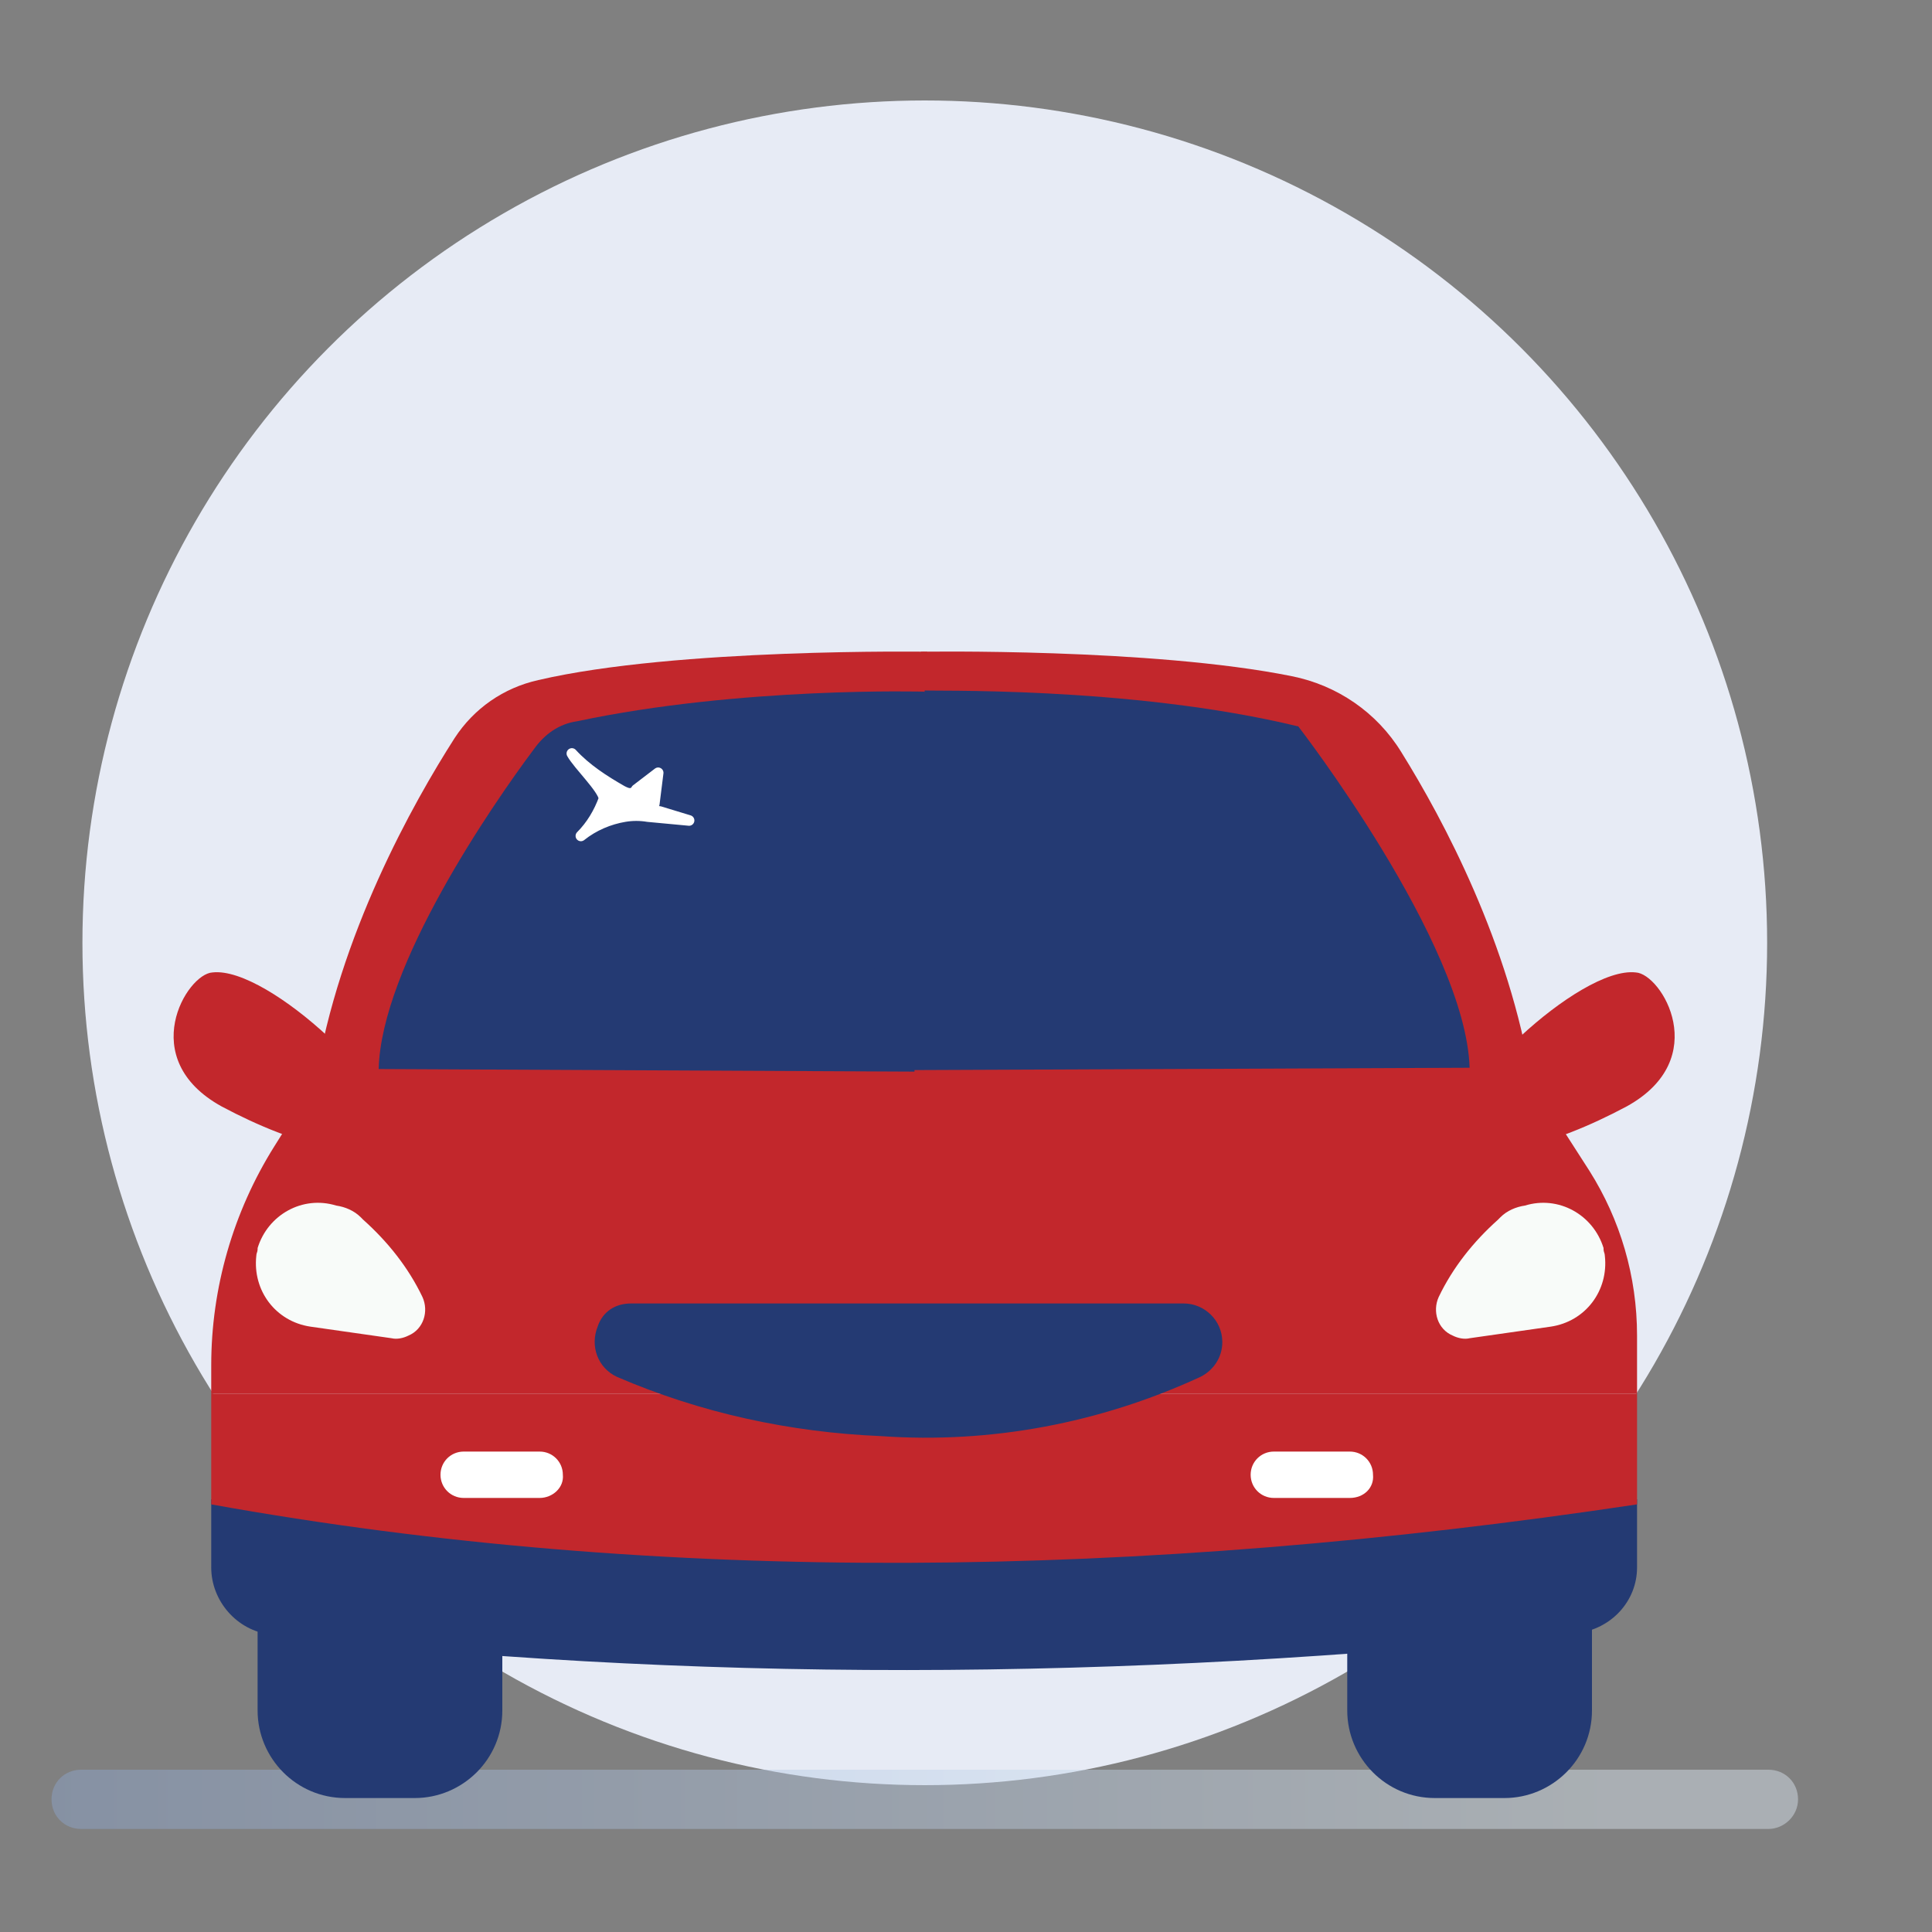
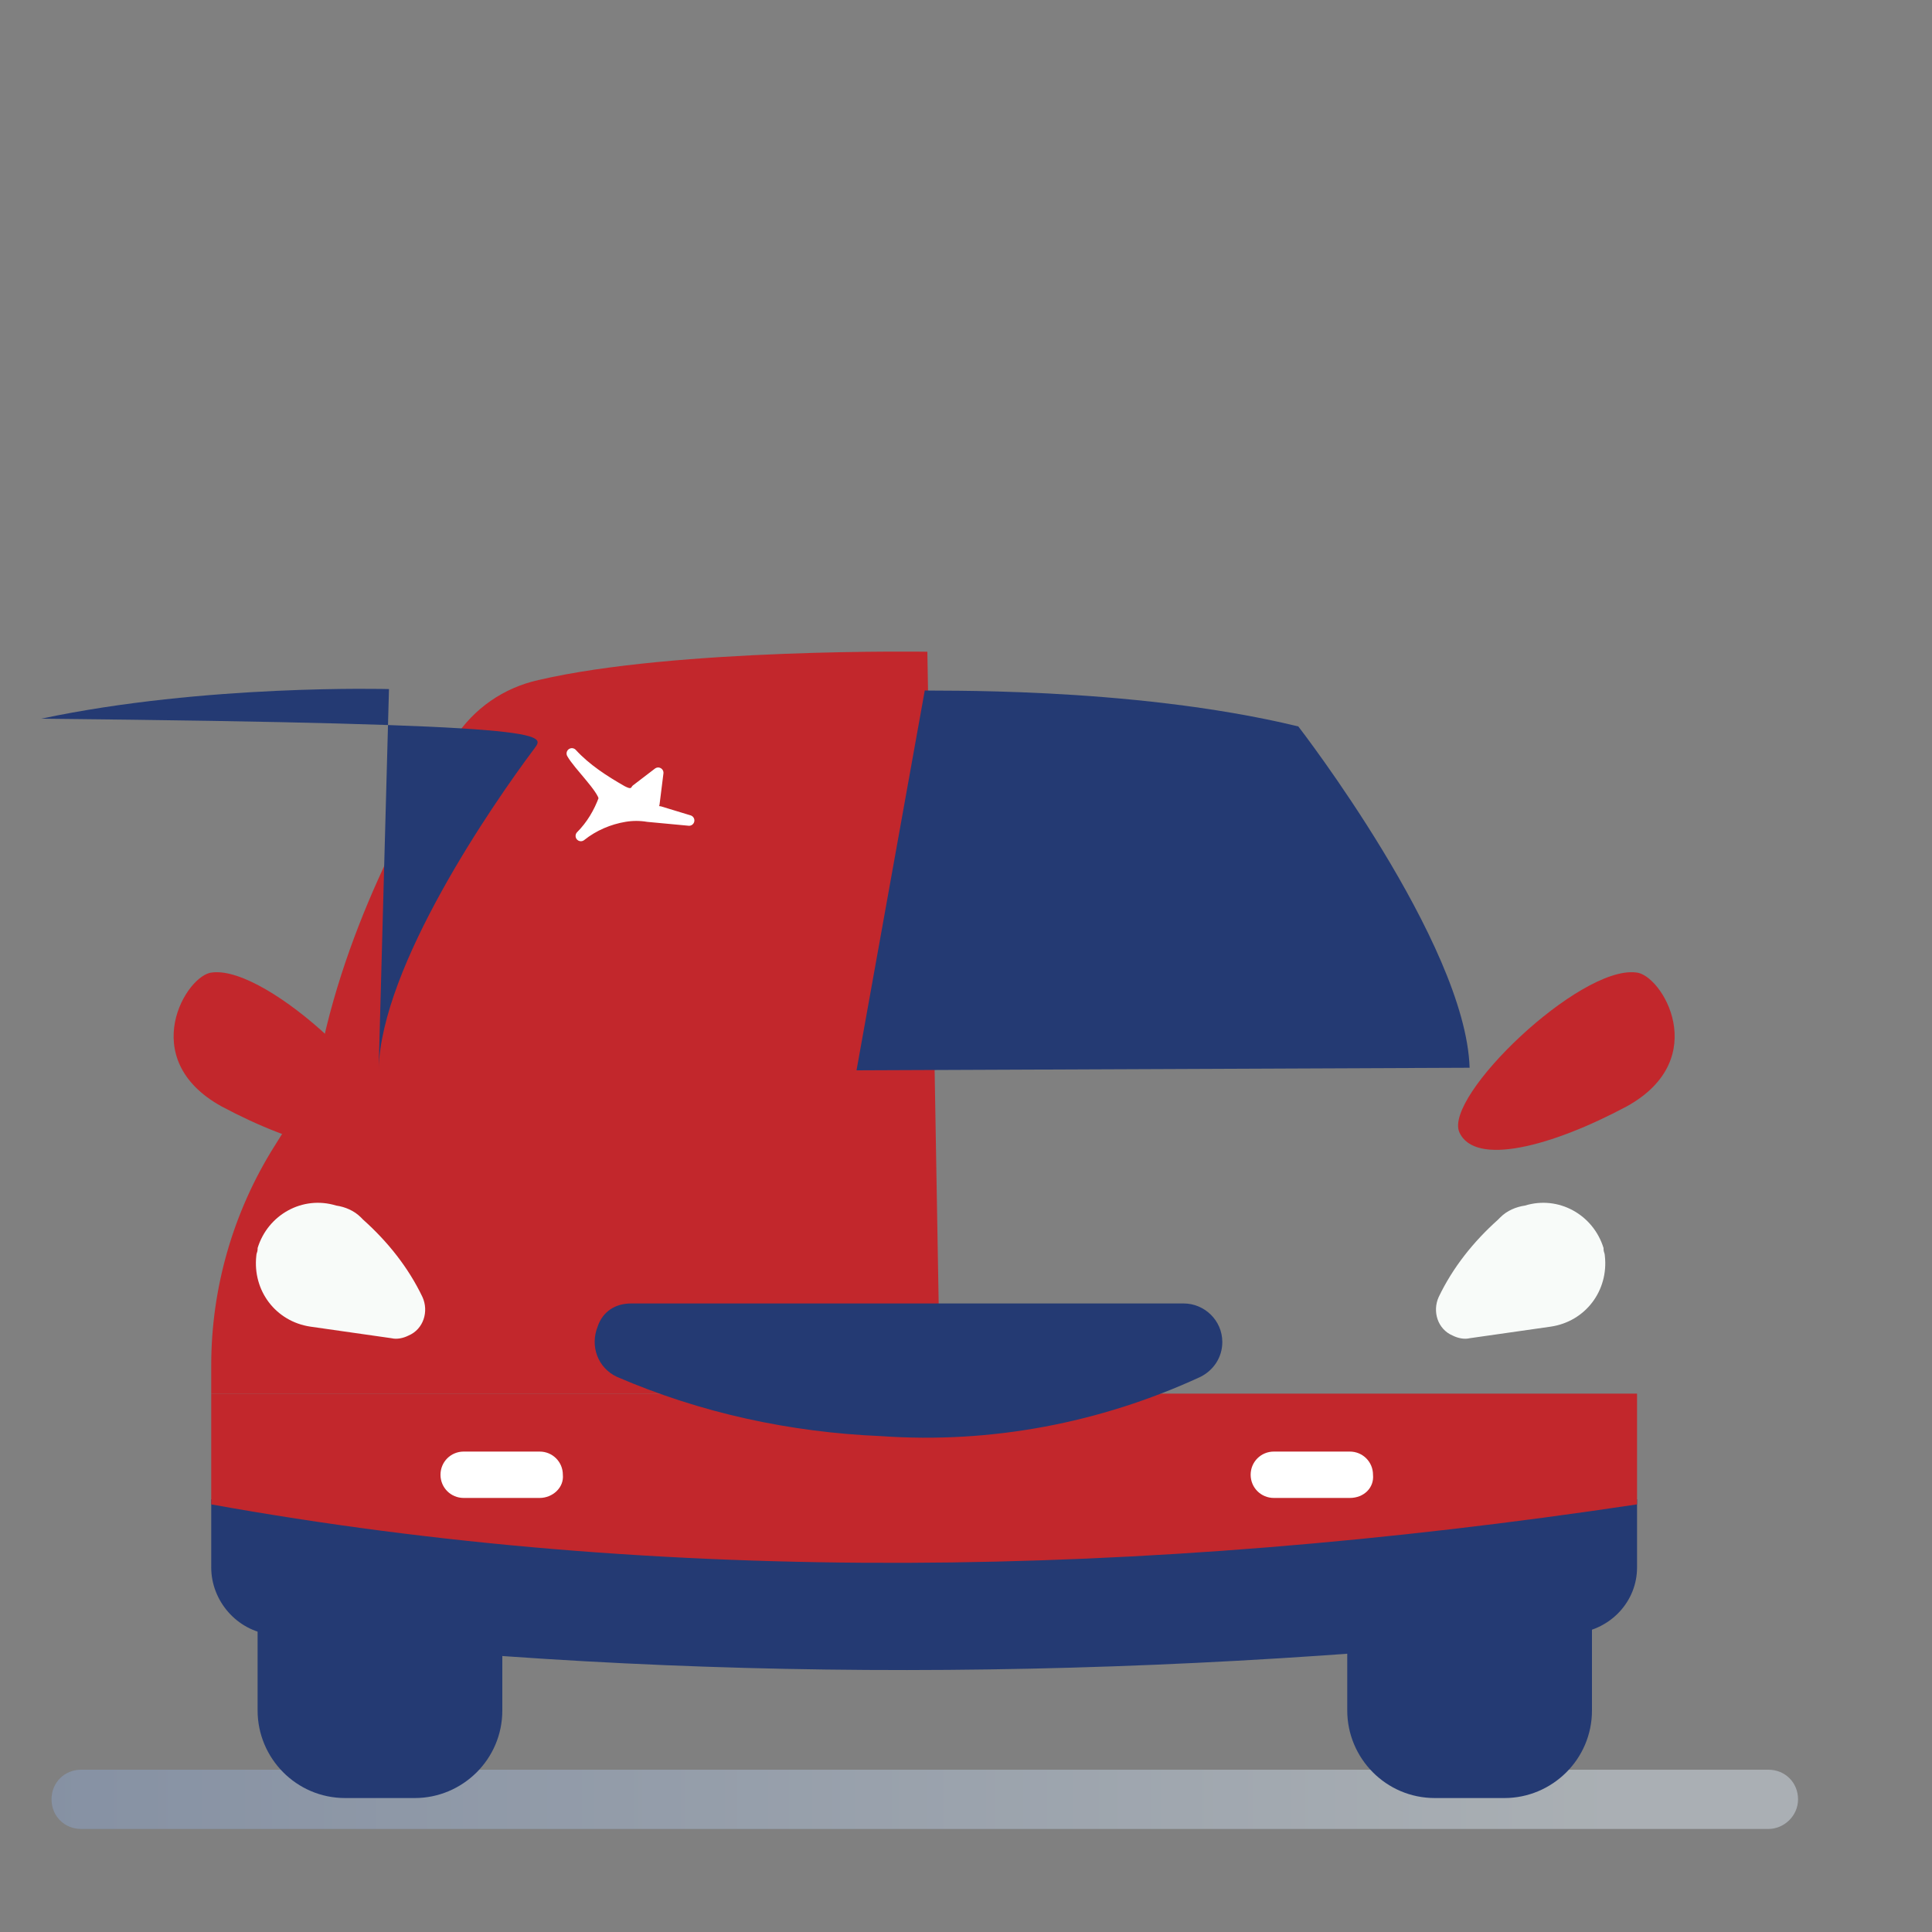
<svg xmlns="http://www.w3.org/2000/svg" version="1.1" id="Calque_1" x="0px" y="0px" viewBox="0 0 150 150" style="enable-background:new 0 0 150 150;" xml:space="preserve">
  <rect x="0" y="0" width="150" height="150" fill="#808080" stroke="none" />
  <style type="text/css">
	.st0{fill:#E7EBF5;}
	.st1{opacity:0.43;fill:url(#SVGID_1_);enable-background:new    ;}
	.st2{fill:#C2272C;}
	.st3{fill:#243A73;}
	.st4{fill:#F8FBF9;}
	.st5{fill:#FFFFFF;}
	.st6{fill:#FFFFFF;stroke:#FFFFFF;stroke-width:0.824;stroke-linejoin:round;}
</style>
  <g>
    <g>
-       <circle class="st0" cx="71.8" cy="73.2" r="65.4" />
      <g>
        <linearGradient id="SVGID_1_" gradientUnits="userSpaceOnUse" x1="4.021" y1="10.195" x2="139.559" y2="10.195" gradientTransform="matrix(1 0 0 -1 0 149.89)">
          <stop offset="0" style="stop-color:#8EA8D2" />
          <stop offset="0.891" style="stop-color:#E1EEF8" />
        </linearGradient>
        <path class="st1" d="M137.3,142H6.3C5,142,4,141,4,139.7l0,0c0-1.3,1-2.3,2.3-2.3c0,0,0,0,0,0h131c1.3,0,2.3,1,2.3,2.3l0,0     C139.6,141,138.5,142,137.3,142z" />
        <path class="st2" d="M35.3,57.3c-3.2,5-9,15.3-10.8,26.6L21.3,89c-3.2,5.1-4.9,11-4.9,17v2.2H73L72,50.6c0,0-19.5-0.3-30.2,2.2     C39.1,53.4,36.8,55,35.3,57.3z" />
-         <path class="st2" d="M108.8,58.4c3.3,5.3,8.4,14.9,10.1,25.5l4.5,7c2.4,3.8,3.7,8.2,3.7,12.8v4.5H70.4l1.1-57.6     c0,0,17.9-0.3,28.8,1.9C103.8,53.2,106.9,55.3,108.8,58.4z" />
        <path class="st3" d="M122.4,126.8c-35.5,3.8-69.3,3.8-101.4,0.1c-2.6-0.3-4.6-2.6-4.6-5.2v-5.3h110.7v5.3     C127.1,124.3,125.1,126.5,122.4,126.8z" />
        <path class="st3" d="M111.4,116.3h5.4c3.8,0,6.8,3.1,6.8,6.8v9.7c0,3.8-3.1,6.8-6.8,6.8h-5.4c-3.8,0-6.8-3.1-6.8-6.8v-9.7     C104.5,119.4,107.6,116.3,111.4,116.3z" />
        <path class="st3" d="M26.8,116.3h5.4c3.8,0,6.8,3.1,6.8,6.8v9.7c0,3.8-3.1,6.8-6.8,6.8h-5.4c-3.8,0-6.8-3.1-6.8-6.8v-9.7     C20,119.4,23,116.3,26.8,116.3z" />
        <path class="st2" d="M30.2,87.9c1.2-2.8-9.3-12.9-13.7-12.4c-2,0.1-6,6.7,0.7,10.4C23,89,29.1,90.6,30.2,87.9z" />
        <path class="st2" d="M113.3,87.9c-1.2-2.8,9.3-12.9,13.7-12.4c2,0.1,6,6.7-0.7,10.4C120.5,89,114.5,90.6,113.3,87.9z" />
-         <path class="st3" d="M41.5,58.1C38.2,62.5,29.6,75,29.4,83L71,83.2l0.8-29.5c0,0-14.3-0.4-27,2.3C43.4,56.2,42.3,57,41.5,58.1z" />
+         <path class="st3" d="M41.5,58.1C38.2,62.5,29.6,75,29.4,83l0.8-29.5c0,0-14.3-0.4-27,2.3C43.4,56.2,42.3,57,41.5,58.1z" />
        <path class="st3" d="M100.8,56.4c0,0,13,16.8,13.3,26.5l-47.6,0.2l5.3-29.5C71.7,53.7,87.6,53.2,100.8,56.4z" />
        <path class="st2" d="M127.1,116.8c-38.6,5.8-75.7,6.3-110.7,0v-8.6h110.7V116.8z" />
        <path class="st4" d="M28,94.5l0.2,0.2c1.9,1.7,3.5,3.7,4.6,6l0,0c0.5,1.1,0.1,2.5-1.1,3c-0.4,0.2-0.9,0.3-1.3,0.2l-6.3-0.9     c-2.7-0.4-4.5-2.8-4.2-5.5c0-0.2,0.1-0.3,0.1-0.5c0,0,0-0.1,0-0.1c0.8-2.6,3.5-4.1,6.1-3.3C26.8,93.7,27.5,94,28,94.5z" />
        <path class="st4" d="M116.5,94.5l-0.2,0.2c-1.9,1.7-3.5,3.7-4.6,6l0,0c-0.5,1.1-0.1,2.5,1.1,3c0.4,0.2,0.9,0.3,1.3,0.2l6.3-0.9     c2.7-0.4,4.5-2.8,4.2-5.5c0-0.2-0.1-0.3-0.1-0.5c0,0,0-0.1,0-0.1c-0.8-2.6-3.5-4.1-6.1-3.3C117.7,93.7,117,94,116.5,94.5z" />
        <path class="st3" d="M49,101.2h42.9c1.6,0,3,1.3,3,3c0,1.2-0.7,2.2-1.7,2.7c-7.8,3.6-16.3,5.2-24.8,4.6c-7.1-0.3-14-1.8-20.5-4.6     c-1.5-0.7-2.1-2.4-1.5-3.9C46.8,101.8,47.8,101.2,49,101.2z" />
        <path class="st5" d="M41.9,116.3H36c-1,0-1.8-0.8-1.8-1.8c0,0,0,0,0,0l0,0c0-1,0.8-1.8,1.8-1.8h5.9c1,0,1.8,0.8,1.8,1.8l0,0     C43.8,115.5,42.9,116.3,41.9,116.3L41.9,116.3z" />
        <path class="st5" d="M104.8,116.3h-5.9c-1,0-1.8-0.8-1.8-1.8l0,0c0-1,0.8-1.8,1.8-1.8h5.9c1,0,1.8,0.8,1.8,1.8l0,0     C106.7,115.5,105.9,116.3,104.8,116.3C104.8,116.3,104.8,116.3,104.8,116.3z" />
        <path class="st6" d="M44.4,58.5c1.1,1.2,2.5,2.1,3.9,2.9c0.2,0.1,0.4,0.2,0.6,0.2c0.2,0,0.4-0.1,0.5-0.3l1.7-1.3l-0.3,2.4     c-0.1,0.3,0,0.5,0.3,0.6c0,0,0.1,0,0.1,0l2.3,0.7l-3.2-0.3c-0.6-0.1-1.2-0.1-1.8,0c-1.2,0.2-2.4,0.7-3.4,1.5     c0.8-0.8,1.4-1.8,1.8-2.9C46.8,61.2,44.9,59.4,44.4,58.5z" />
      </g>
    </g>
  </g>
</svg>